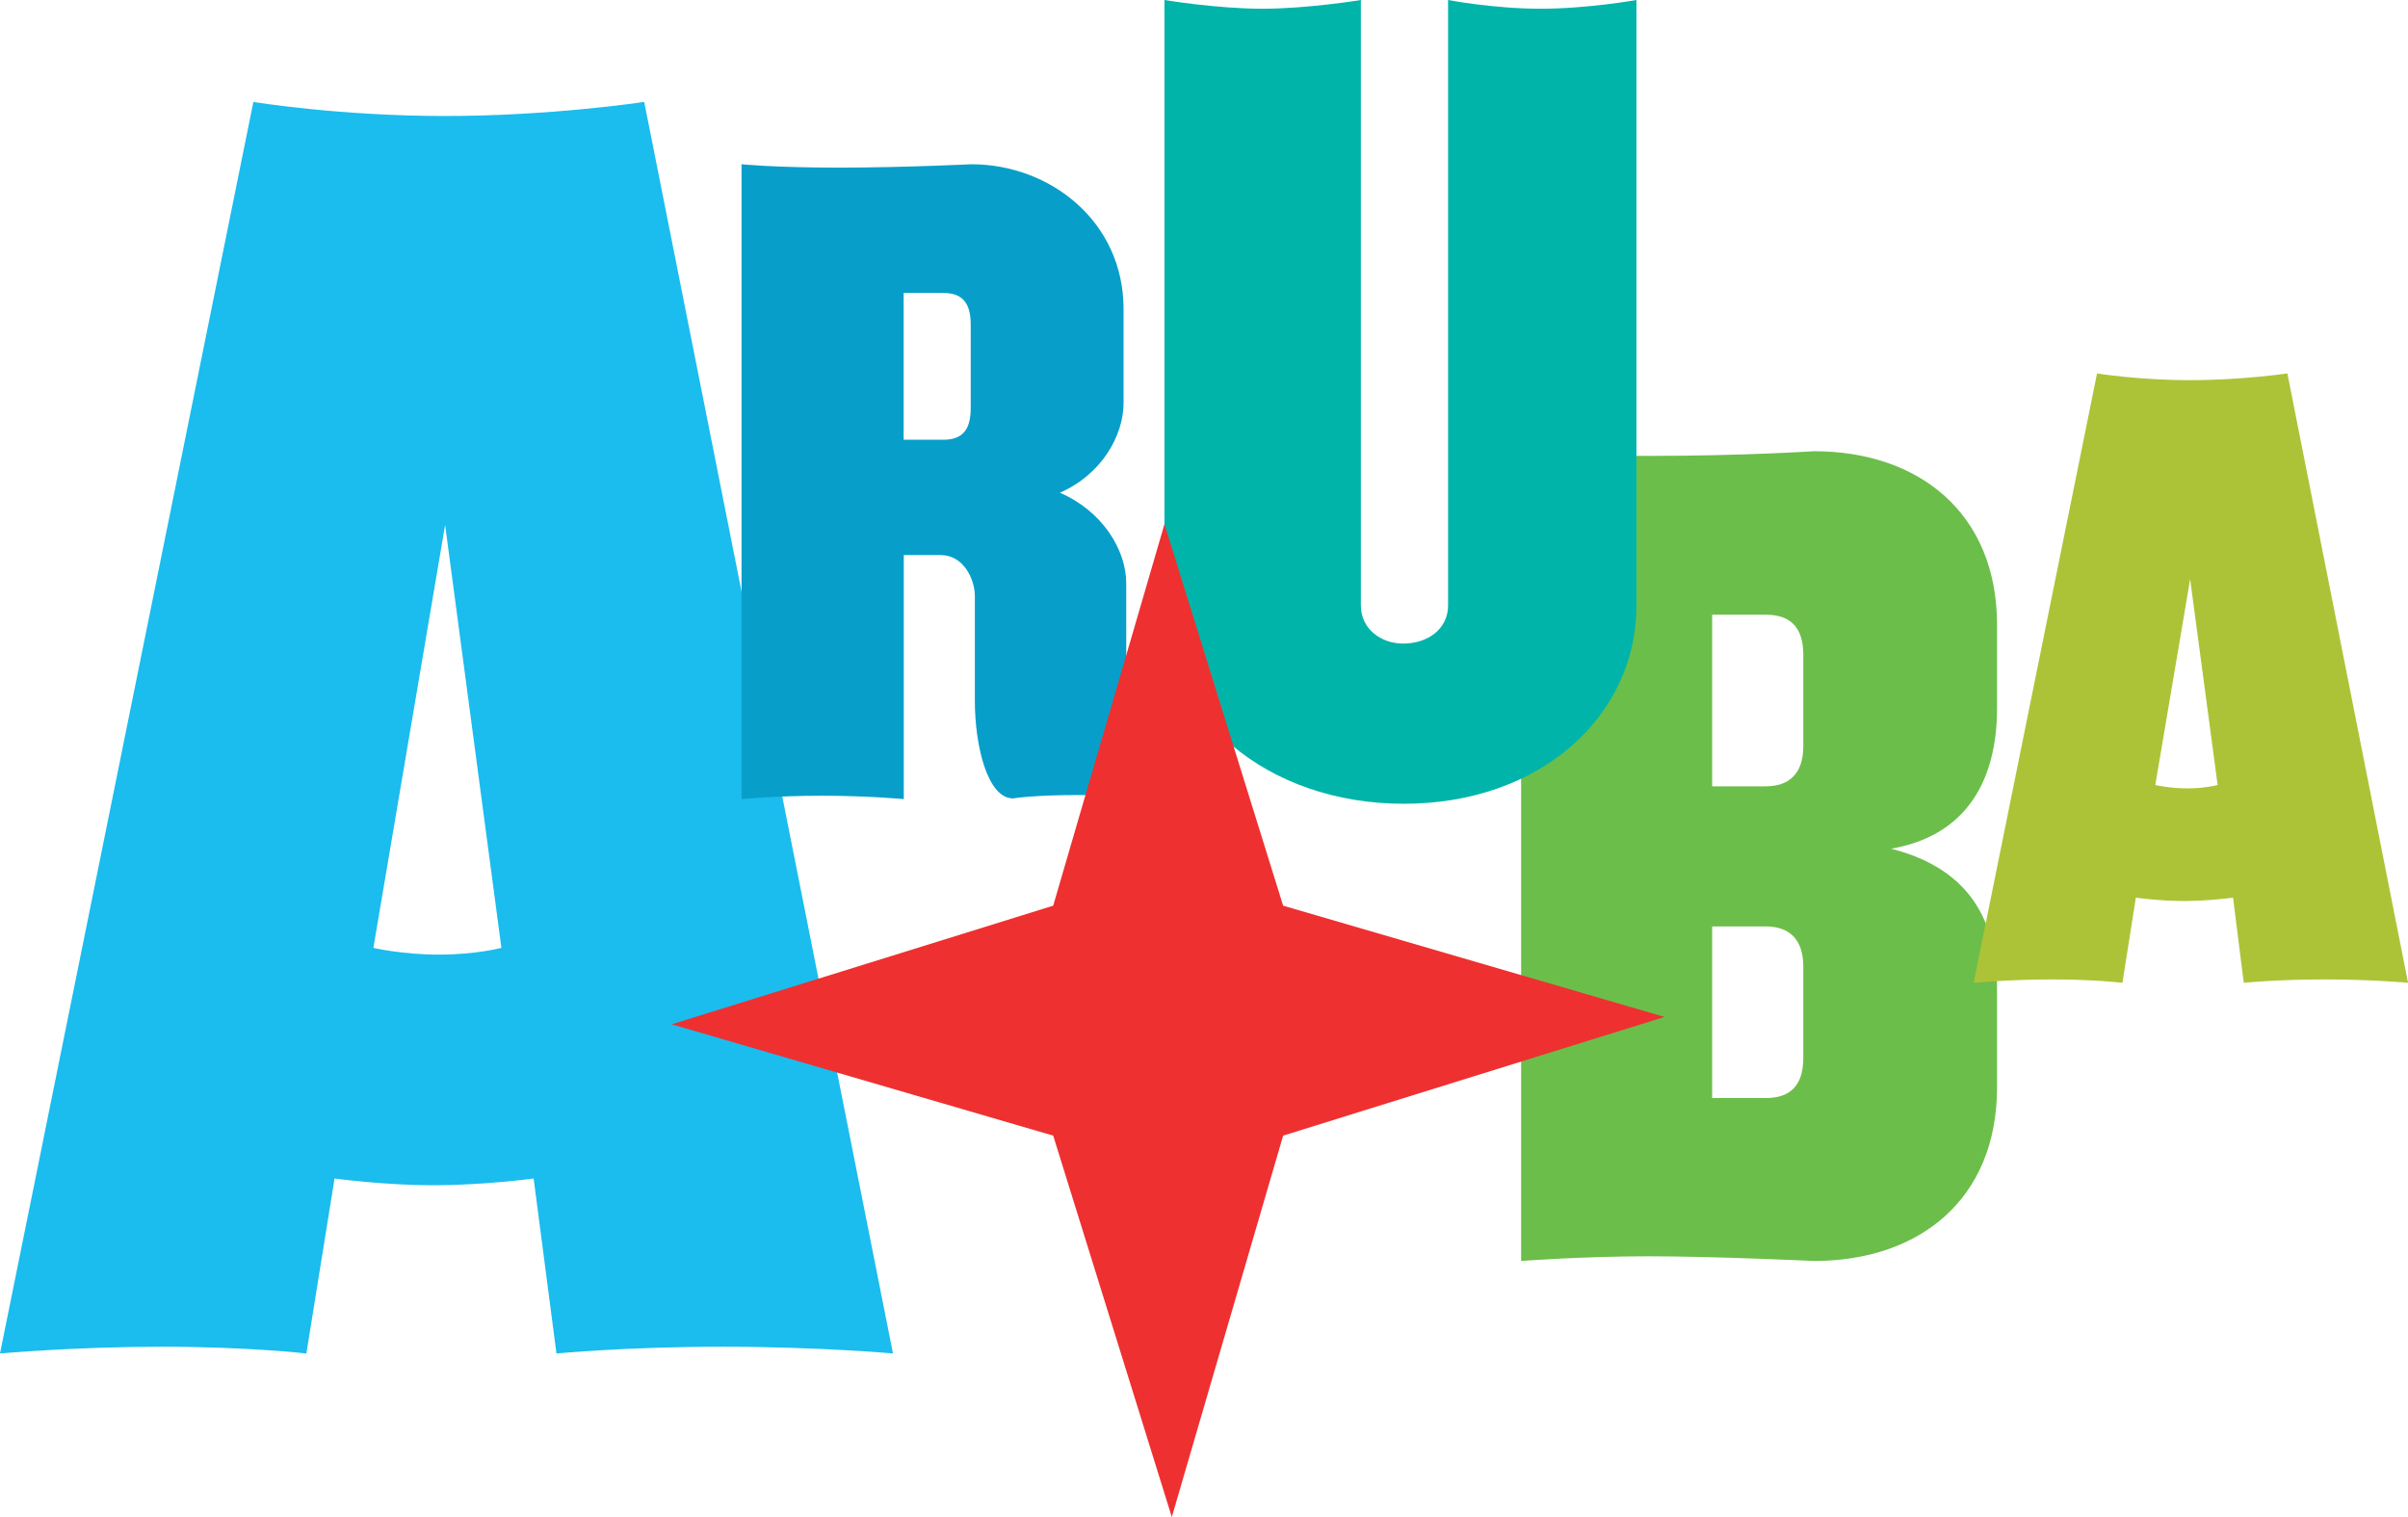
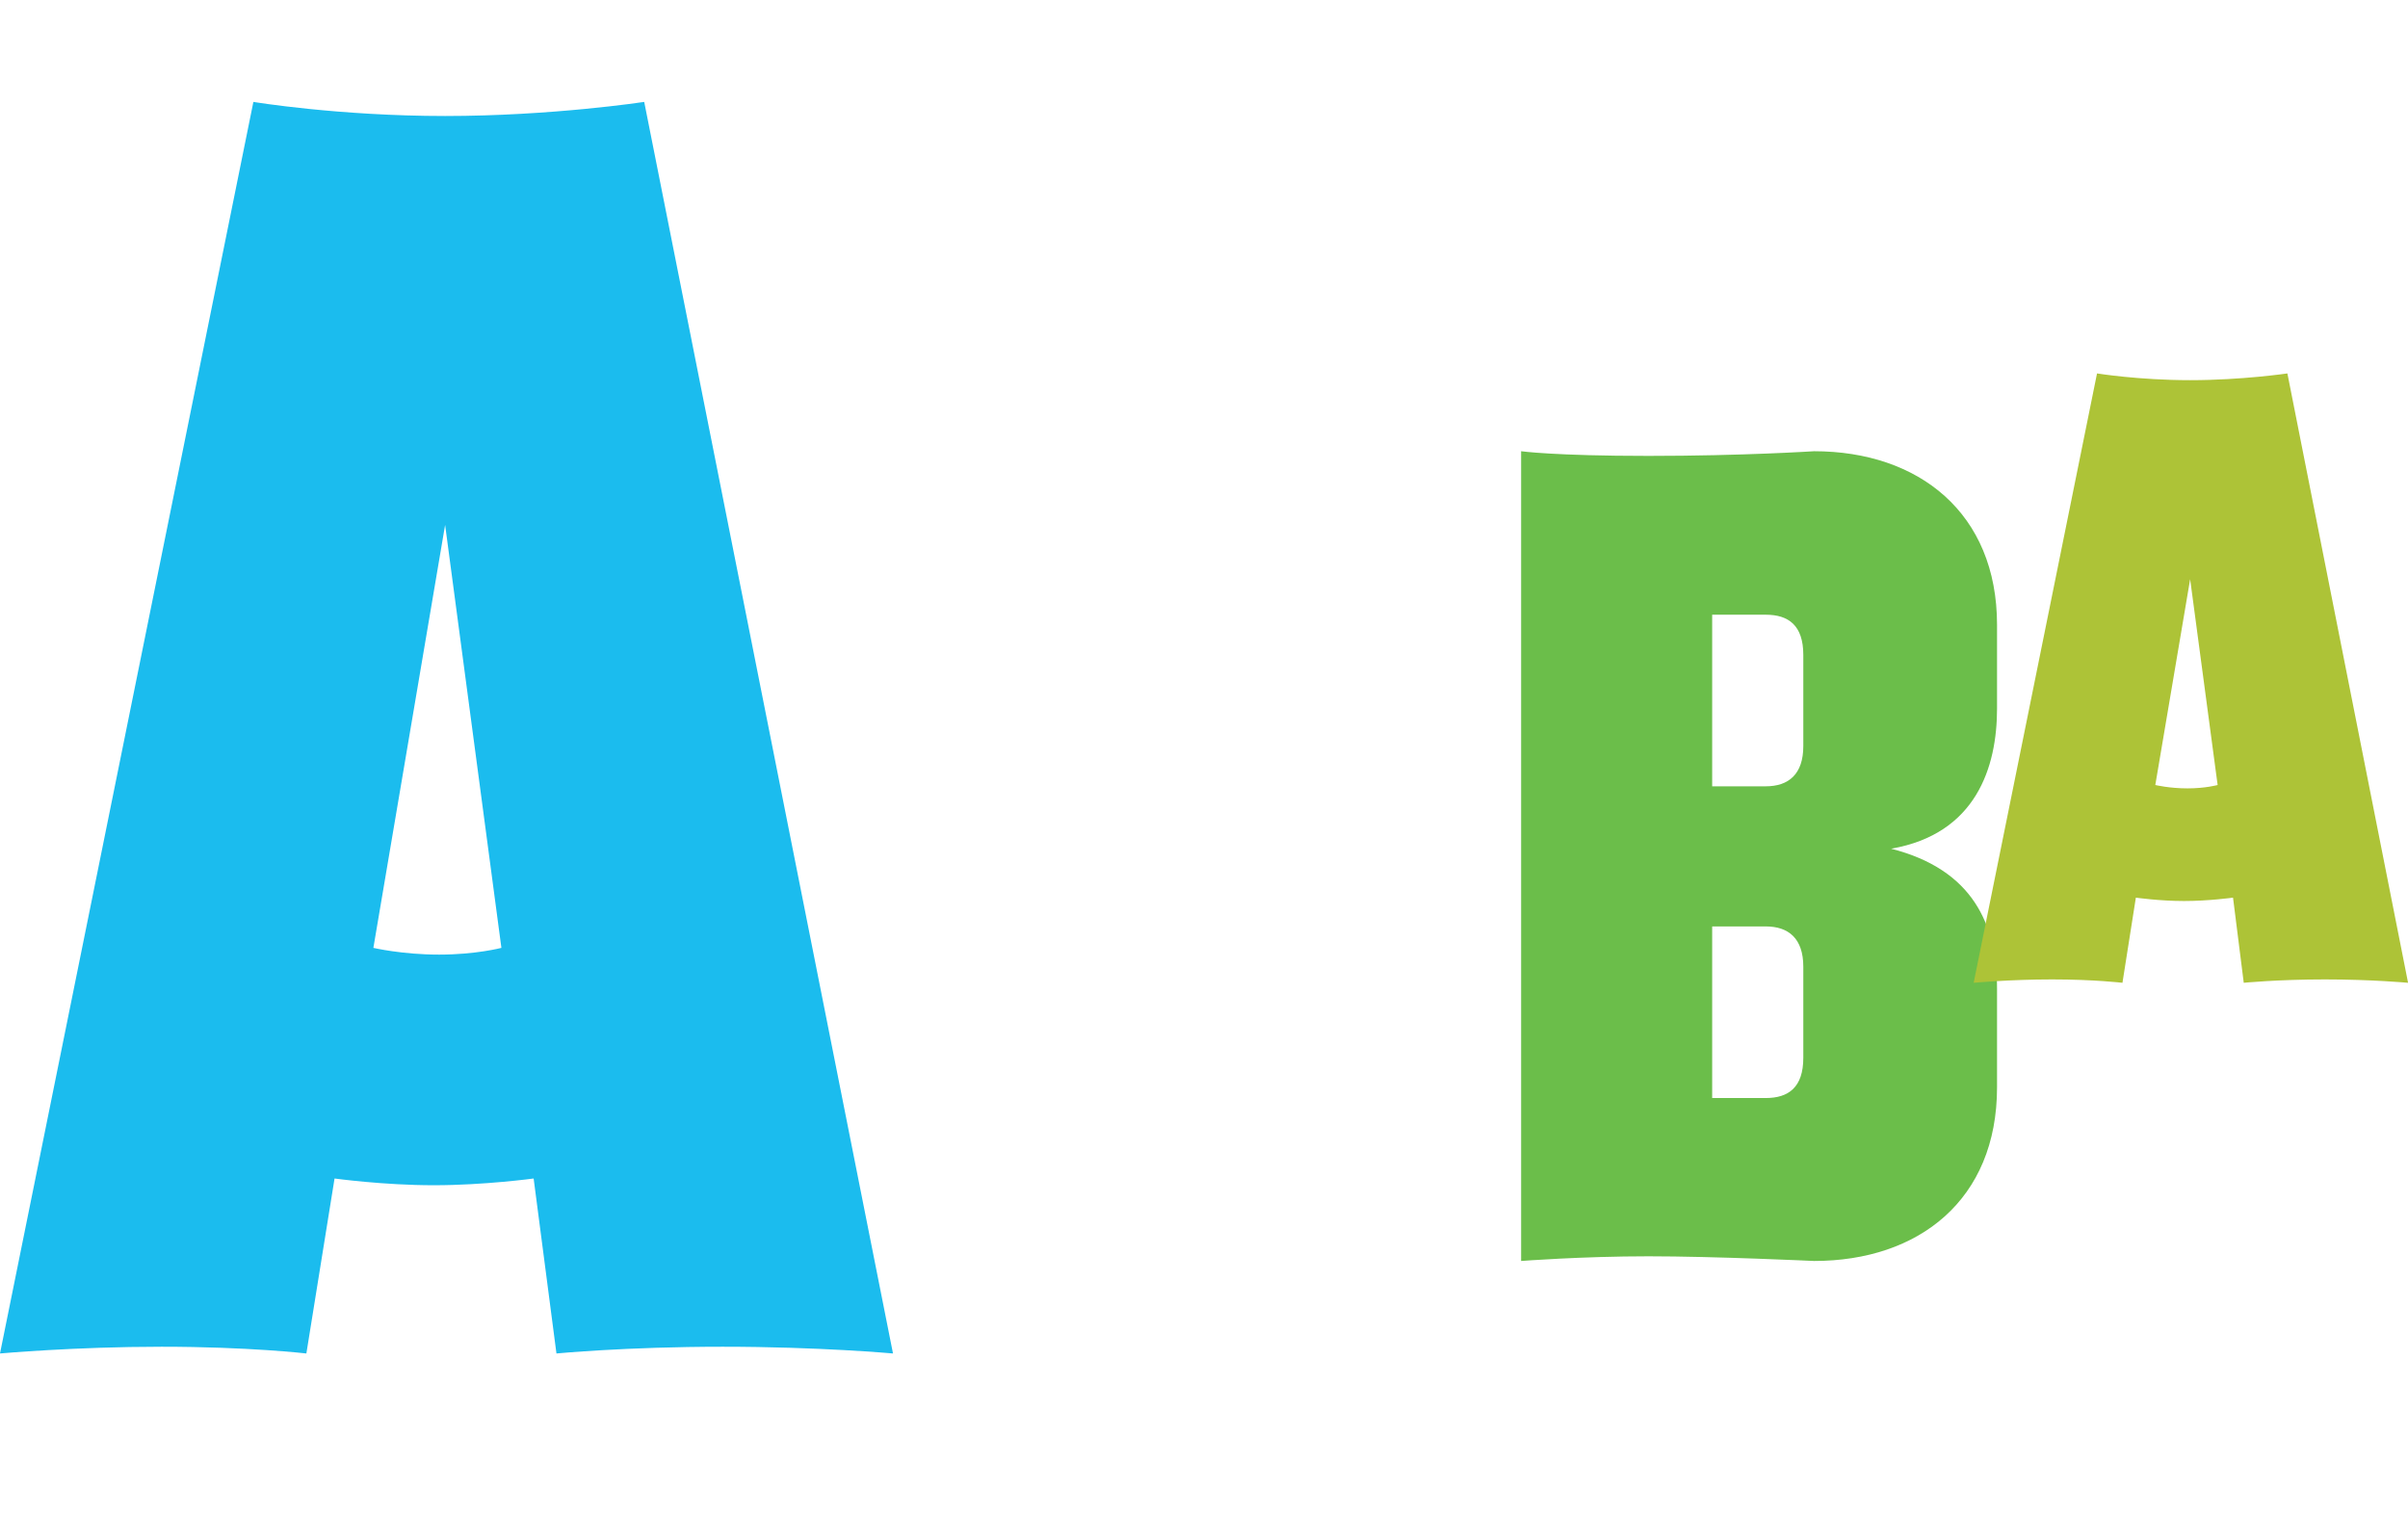
<svg xmlns="http://www.w3.org/2000/svg" id="Layer_1" viewBox="0 0 350.39 220.75">
  <defs>
    <style>
      .cls-1 {
        fill: #00b4aa;
      }

      .cls-2 {
        fill: #079fca;
      }

      .cls-3 {
        fill: #6bbe4a;
      }

      .cls-4 {
        fill: #adc337;
      }

      .cls-5 {
        fill: #1bbcee;
      }

      .cls-6 {
        fill: #ee3031;
      }
    </style>
  </defs>
  <path class="cls-5" d="M93.74,14.83s-13.46,2.05-28.97,2.05-27.9-2.05-27.9-2.05L0,196.95s10.83-.98,23.51-.98,21.07.98,21.07.98l4.1-25.46s7.12.98,14.44.98,14.53-.98,14.53-.98l3.32,25.46s10.14-.98,24.19-.98,24.78.98,24.78.98L93.74,14.83ZM63.89,138.91c-5.37,0-9.56-.98-9.56-.98l10.44-61.55,8.19,61.55s-3.71.98-9.07.98Z" />
-   <path class="cls-2" d="M163.88,101.55v-16.68c0-4.88-3.51-10.54-9.66-13.17,6.05-2.63,9.27-8.29,9.27-13.07v-13.66c0-12.78-10.73-21.07-22.14-21.07,0,0-9.95.49-19.31.49s-14.14-.49-14.14-.49v92.38s5.07-.49,11.71-.49,11.9.49,11.9.49v-35.51h5.37c3.32,0,4.97,3.51,4.97,5.95v15.22c0,6.63,1.85,14.24,5.56,14.24,0,0,2.83-.49,9.36-.49s10.14.49,10.14.49v-.49c0,.2-3.02-7.41-3.02-14.14ZM141.25,59.41c0,3.32-1.37,4.58-4,4.58h-5.76v-21.36h5.76c2.63,0,4,1.27,4,4.58v12.19Z" />
  <path class="cls-3" d="M221.34,183.49s8.88-.68,18.53-.68,24.09.68,24.09.68c15.22,0,26.63-8.88,26.63-25.26v-14.34c0-9.36-3.51-17.36-15.41-20.39,12.39-2.15,15.41-11.9,15.41-20.39v-12.19c0-16.29-11.41-25.26-26.63-25.26,0,0-10.34.68-24.09.68s-18.53-.68-18.53-.68v117.84ZM262.4,153.93c0,4.29-2.15,5.85-5.46,5.85h-7.8v-24.97h7.8c3.32,0,5.46,1.76,5.46,5.85v13.27ZM262.4,108.57c0,4.1-2.15,5.85-5.46,5.85h-7.8v-24.97h7.8c3.32,0,5.46,1.56,5.46,5.85v13.27Z" />
-   <path class="cls-1" d="M169.44,88.18V0s7.61,1.27,14.24,1.27,14.34-1.27,14.34-1.27v88.09c0,3.51,3.02,5.56,6.15,5.56,3.51,0,6.54-2.05,6.54-5.56V0s6.63,1.27,13.46,1.27,13.95-1.27,13.95-1.27v88.18c0,15.8-13.75,28.78-33.85,28.78s-34.82-12.97-34.82-28.78Z" />
  <path class="cls-4" d="M318.69,84.28l-5.07,29.95s2.05.49,4.68.49,4.39-.49,4.39-.49l-4-29.95ZM338.29,142.52c-6.83,0-11.8.49-11.8.49l-1.56-12.39s-3.51.49-7.12.49-7.02-.49-7.02-.49l-1.95,12.39s-4.1-.49-10.24-.49-11.41.49-11.41.49l17.95-88.67s6.05.98,13.56.98,14.14-.98,14.14-.98l17.56,88.67s-5.27-.49-12.1-.49" />
-   <polygon class="cls-6" points="97.74 149.05 153.25 131.79 169.44 76.28 186.71 131.79 242.21 147.98 186.71 165.25 170.51 220.75 153.25 165.25 97.74 149.05" />
</svg>